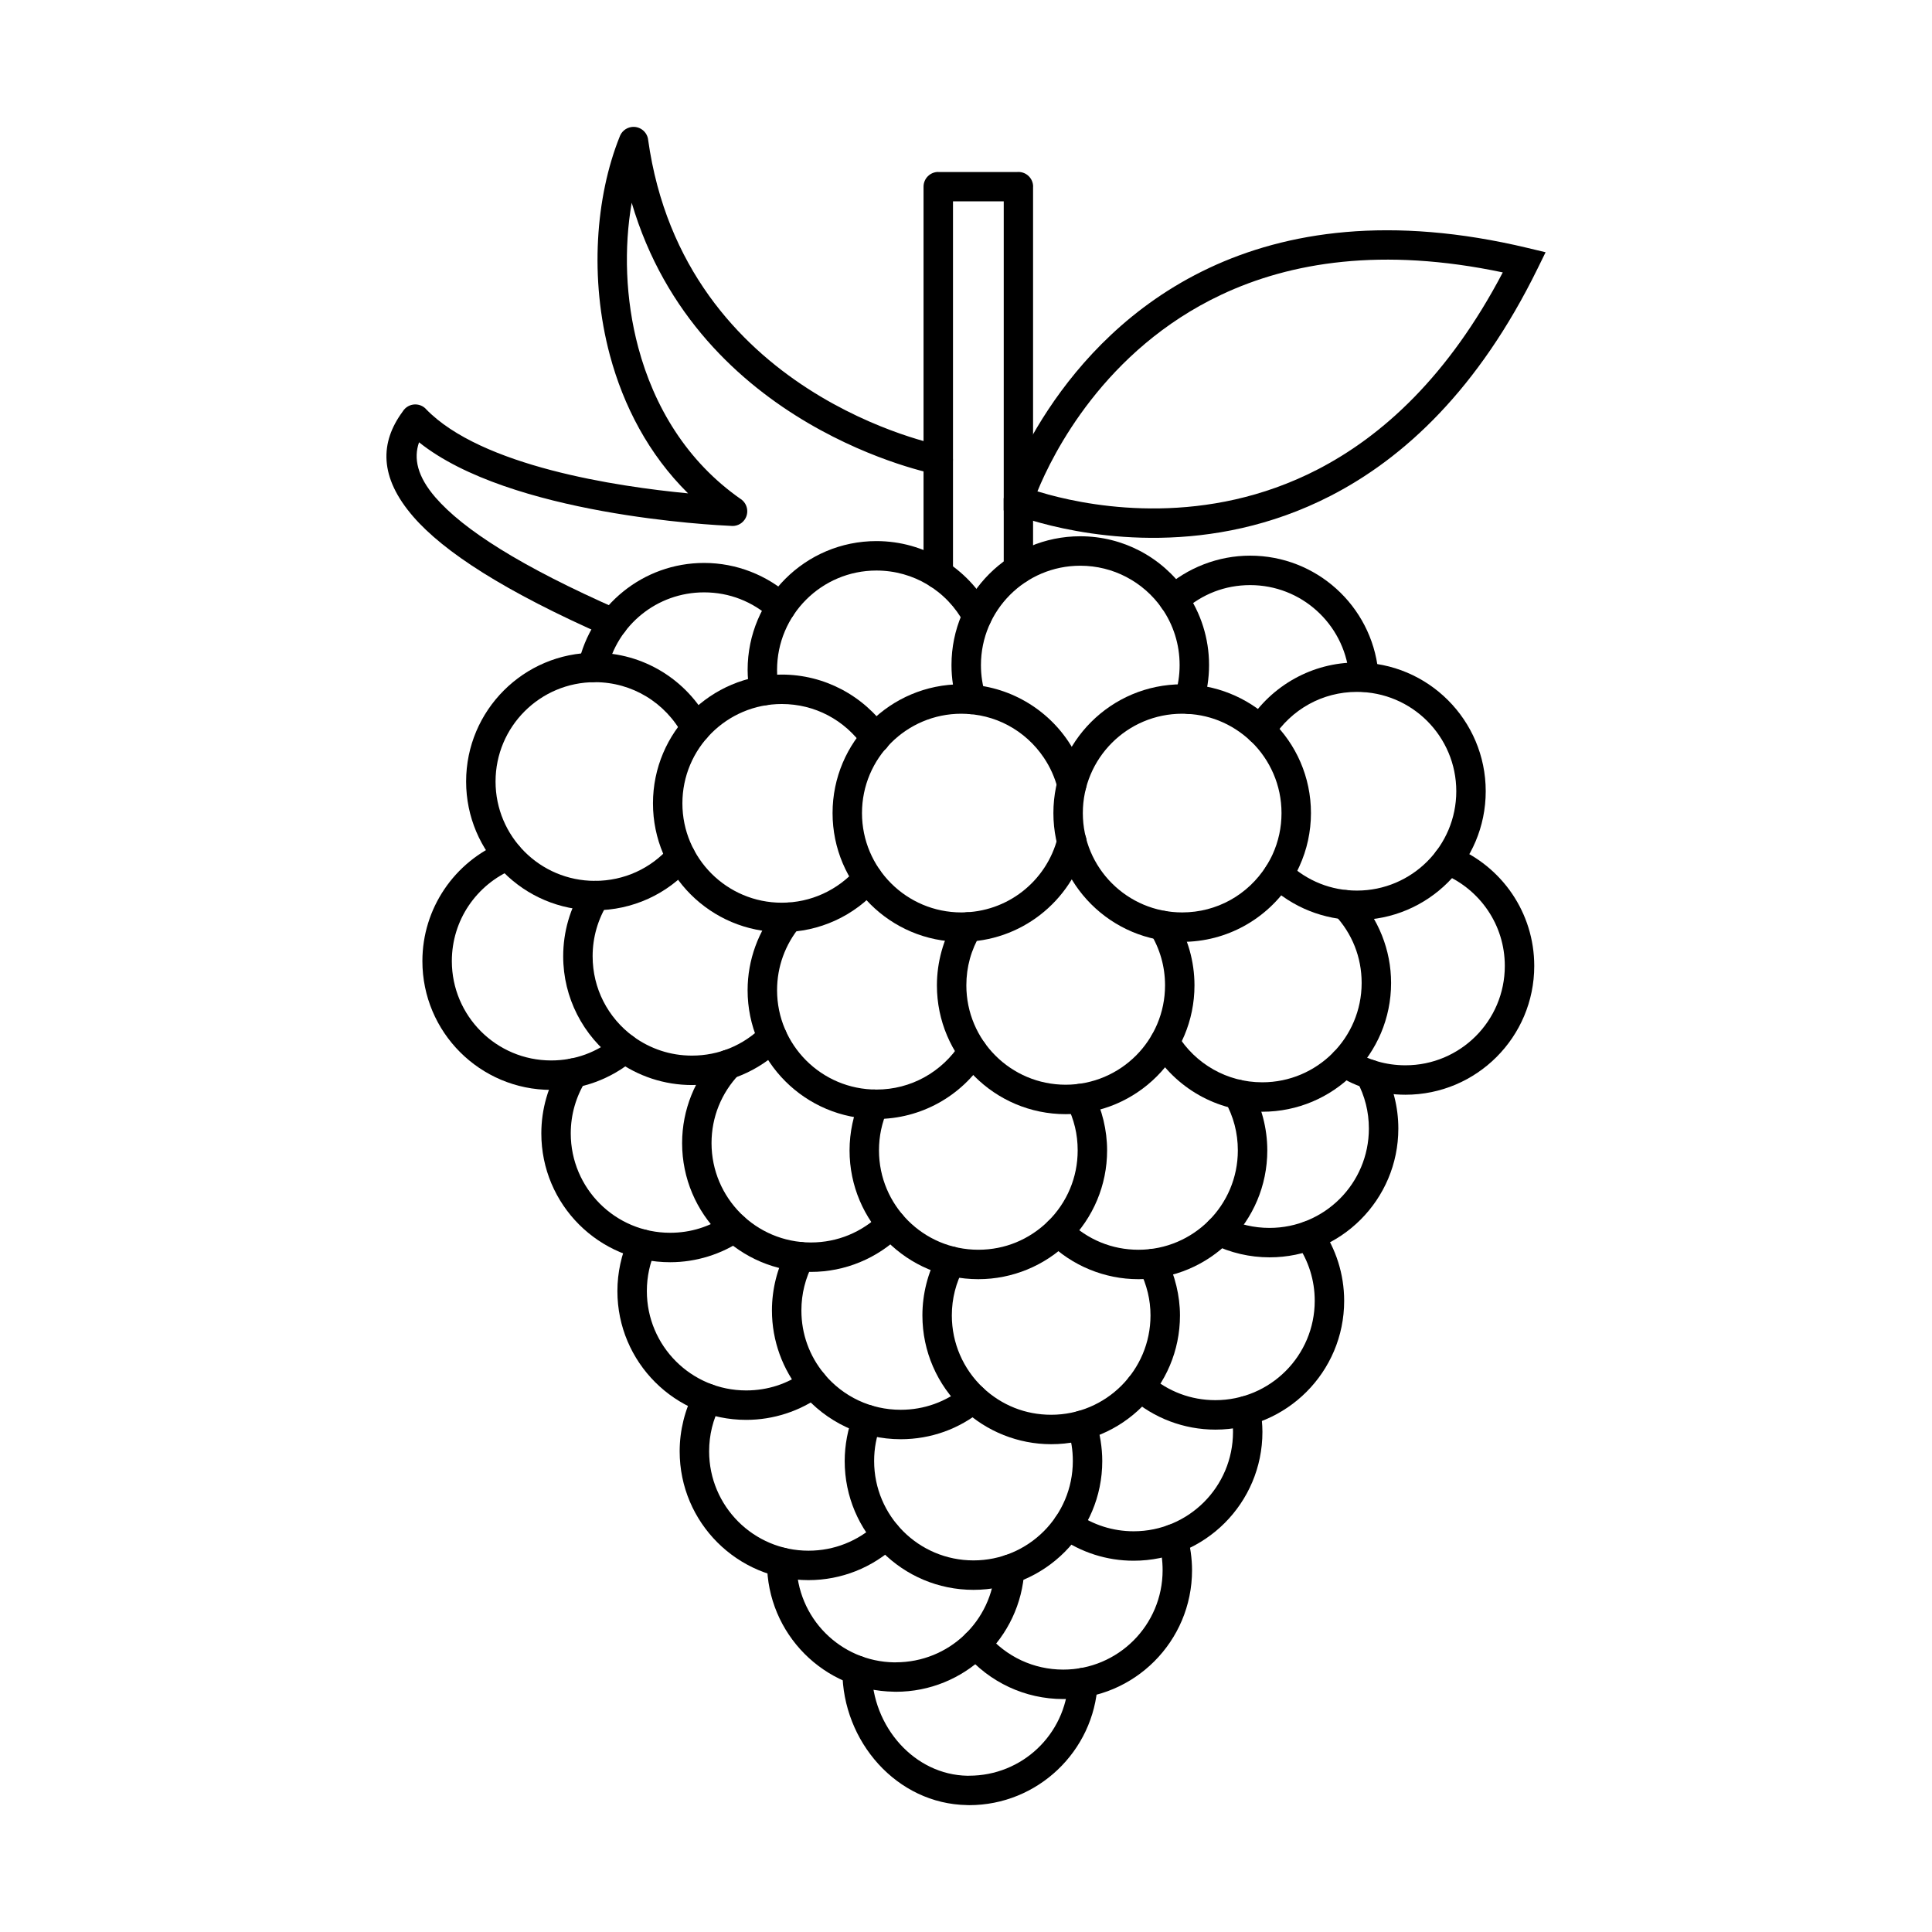
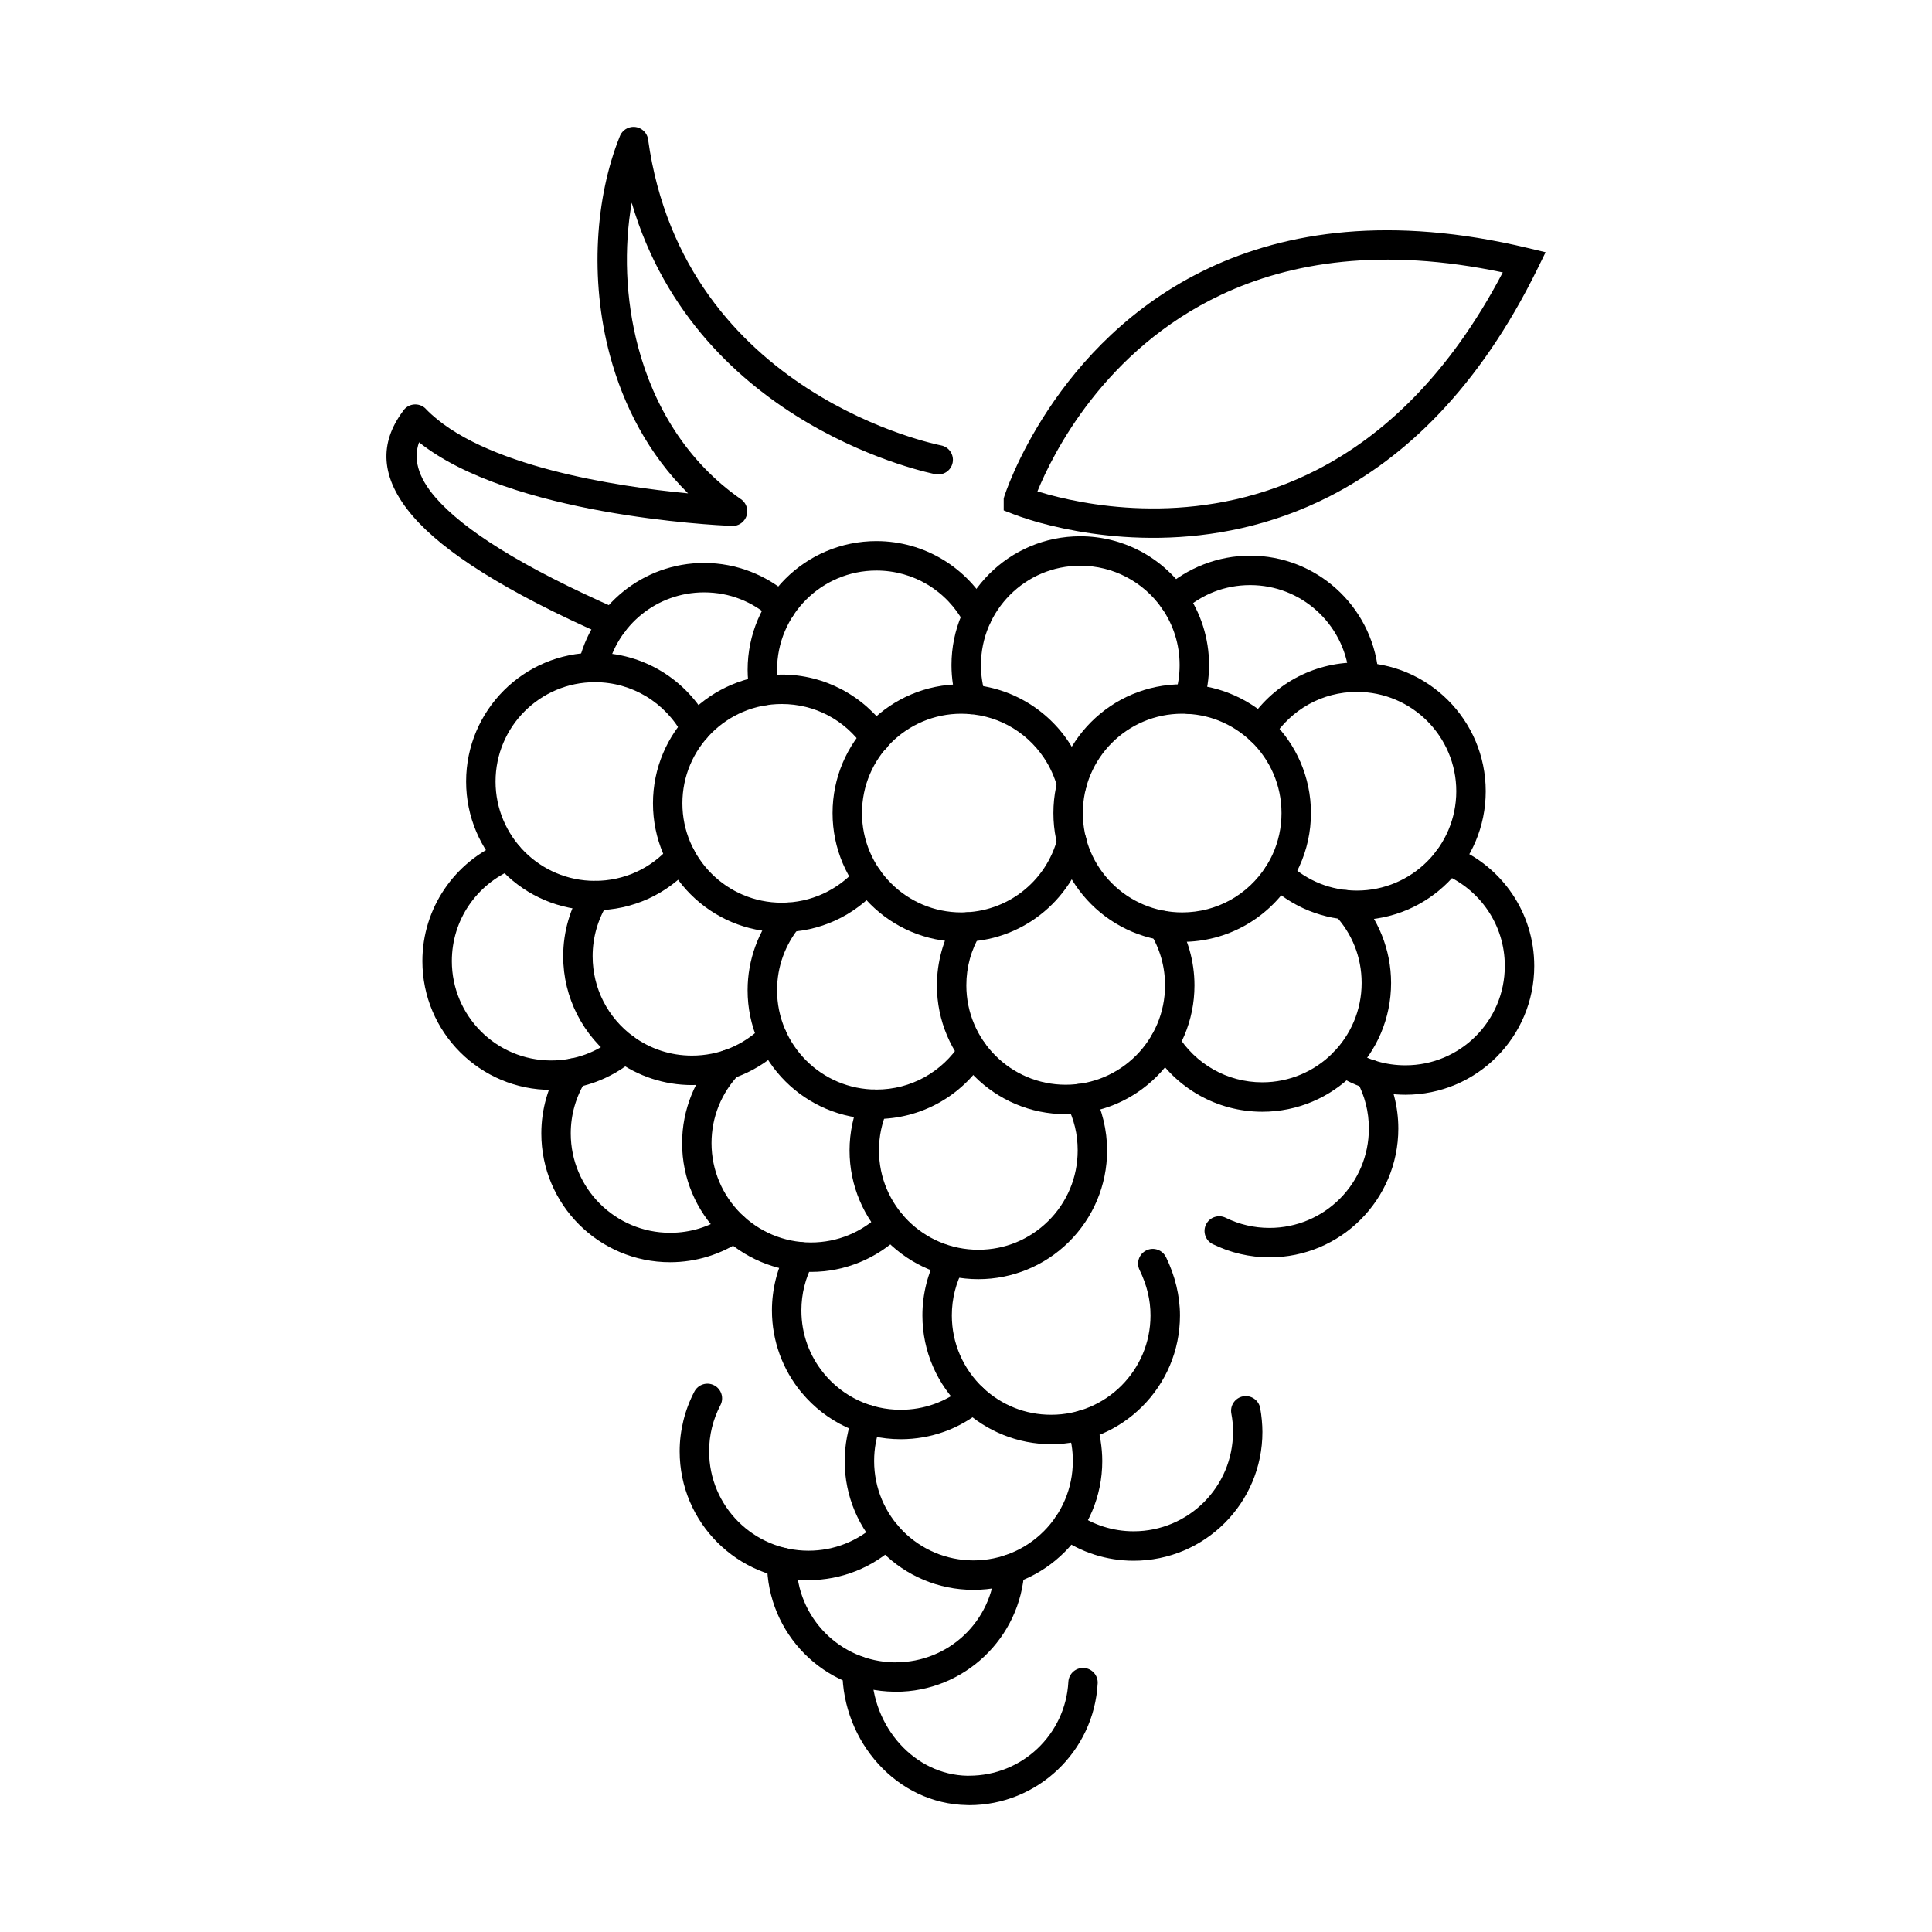
<svg xmlns="http://www.w3.org/2000/svg" fill="#000000" width="800px" height="800px" version="1.1" viewBox="144 144 512 512">
  <g>
    <path d="m431.83 367.95c0.531-2.086-0.73-4.211-2.82-4.738-2.086-0.531-4.211 0.73-4.738 2.82-1.473 5.754-4.832 10.742-9.375 14.266-4.449 3.449-10.047 5.504-16.133 5.504-7.269 0-13.852-2.945-18.617-7.711-4.762-4.762-7.711-11.348-7.711-18.617 0-7.269 2.945-13.852 7.711-18.617 4.762-4.762 11.348-7.711 18.617-7.711 4.5 0 8.703 1.105 12.359 3.055 3.816 2.031 7.078 4.992 9.496 8.582 0.832 1.234 1.559 2.535 2.168 3.887 0.613 1.363 1.113 2.766 1.48 4.188 0.539 2.078 2.66 3.328 4.738 2.789 2.078-0.539 3.328-2.66 2.789-4.738-0.492-1.902-1.133-3.719-1.906-5.438-0.801-1.773-1.742-3.461-2.809-5.047-3.106-4.613-7.328-8.434-12.297-11.082-4.789-2.551-10.238-4-16.016-4-9.422 0-17.957 3.82-24.133 9.996-6.176 6.176-9.996 14.707-9.996 24.133s3.82 17.957 9.996 24.133c6.176 6.176 14.707 9.996 24.133 9.996 7.859 0 15.105-2.668 20.887-7.148 5.91-4.582 10.273-11.055 12.18-18.504z" />
    <path d="m457.29 325.34c4.422 0 8.676 0.859 12.602 2.422 4.062 1.617 7.731 3.977 10.832 6.91h0.012c0.105 0.098 0.203 0.203 0.293 0.309 3.227 3.125 5.832 6.859 7.617 11.004 1.785 4.144 2.773 8.703 2.773 13.488 0 2.473-0.27 4.902-0.777 7.25-0.516 2.375-1.293 4.691-2.309 6.91-0.348 0.762-0.691 1.453-1.027 2.078v0.016l-0.035 0.062c-0.352 0.641-0.734 1.293-1.148 1.945-3.074 4.844-7.344 8.871-12.406 11.656-4.875 2.684-10.473 4.211-16.426 4.211-9.426 0-17.957-3.82-24.133-9.996-6.176-6.176-9.996-14.707-9.996-24.133 0-9.426 3.82-17.957 9.996-24.133 6.176-6.176 14.707-9.996 24.133-9.996zm9.734 9.645c-2.984-1.188-6.269-1.84-9.734-1.84-7.269 0-13.852 2.945-18.617 7.711-4.762 4.766-7.711 11.348-7.711 18.617 0 7.269 2.945 13.852 7.711 18.617 4.766 4.762 11.348 7.711 18.617 7.711 4.613 0 8.93-1.176 12.676-3.234 3.898-2.144 7.191-5.254 9.57-9.004 0.297-0.465 0.59-0.965 0.875-1.492l0.031-0.062 0.008 0.004c0.312-0.582 0.586-1.117 0.809-1.609 0.758-1.66 1.352-3.441 1.762-5.324 0.391-1.797 0.594-3.672 0.594-5.606 0-3.703-0.762-7.223-2.133-10.41-1.387-3.223-3.379-6.098-5.824-8.477-0.098-0.074-0.191-0.156-0.285-0.242l0.008-0.008c-2.414-2.281-5.246-4.109-8.355-5.348z" />
    <path d="m529.15 368.31c-1.996-0.801-4.262 0.168-5.059 2.164-0.801 1.996 0.168 4.262 2.164 5.059 4.906 1.969 9.098 5.379 12.039 9.723 2.836 4.188 4.496 9.254 4.496 14.73 0 7.269-2.945 13.852-7.711 18.617-4.766 4.762-11.348 7.711-18.617 7.711-2.594 0-5.066-0.359-7.371-1.031-2.418-0.703-4.688-1.742-6.758-3.059-1.809-1.152-4.211-0.621-5.363 1.188-1.152 1.809-0.621 4.211 1.188 5.363 2.691 1.715 5.641 3.062 8.77 3.973 3.059 0.891 6.258 1.367 9.535 1.367 9.426 0 17.957-3.82 24.133-9.996 6.176-6.176 9.996-14.711 9.996-24.133 0-7.086-2.156-13.648-5.836-19.09-3.801-5.617-9.234-10.031-15.605-12.586z" />
    <path d="m503.35 381.09c-1.473-1.566-3.938-1.641-5.5-0.168-1.566 1.473-1.641 3.938-0.168 5.5 2.277 2.414 4.102 5.242 5.336 8.352 1.184 2.981 1.832 6.258 1.832 9.719 0 7.269-2.945 13.852-7.711 18.617-4.766 4.762-11.348 7.711-18.617 7.711-4.707 0-9.105-1.227-12.906-3.367-3.965-2.234-7.285-5.453-9.625-9.309-1.109-1.836-3.5-2.422-5.336-1.312-1.836 1.109-2.422 3.5-1.312 5.336 3.047 5.023 7.344 9.203 12.461 12.082 4.938 2.781 10.641 4.371 16.719 4.371 9.426 0 17.957-3.82 24.133-9.996 6.176-6.176 9.996-14.707 9.996-24.133 0-4.414-0.855-8.66-2.414-12.582-1.609-4.055-3.965-7.719-6.891-10.82z" />
    <path d="m455.46 387.22c-1.129-1.824-3.523-2.394-5.348-1.266-1.824 1.129-2.394 3.523-1.266 5.348 1.254 2.027 2.242 4.254 2.914 6.625 0.645 2.273 0.988 4.691 0.988 7.207 0 7.269-2.945 13.852-7.711 18.617-4.766 4.762-11.348 7.711-18.617 7.711s-13.852-2.945-18.617-7.711c-4.762-4.762-7.711-11.348-7.711-18.617 0-2.465 0.324-4.816 0.93-7.016 0.629-2.285 1.566-4.457 2.769-6.473 1.102-1.844 0.504-4.231-1.34-5.332-1.844-1.102-4.231-0.504-5.332 1.34-1.551 2.594-2.766 5.422-3.594 8.422-0.805 2.922-1.234 5.961-1.234 9.059 0 9.422 3.82 17.957 9.996 24.133 6.176 6.176 14.707 9.996 24.133 9.996s17.957-3.82 24.133-9.996c6.176-6.176 9.996-14.707 9.996-24.133 0-3.211-0.453-6.332-1.293-9.309-0.867-3.055-2.152-5.945-3.797-8.605z" />
    <path d="m405.05 424.72c1.152-1.809 0.621-4.211-1.188-5.363-1.809-1.152-4.211-0.621-5.363 1.188-2.375 3.731-5.676 6.824-9.582 8.973-3.746 2.059-8.059 3.227-12.656 3.227-7.269 0-13.852-2.945-18.617-7.711-4.762-4.766-7.711-11.348-7.711-18.617 0-3.156 0.547-6.176 1.555-8.957 1.055-2.91 2.598-5.582 4.535-7.91 1.371-1.648 1.148-4.098-0.504-5.473-1.648-1.371-4.098-1.148-5.473 0.504-2.519 3.027-4.523 6.481-5.879 10.227-1.324 3.656-2.043 7.566-2.043 11.609 0 9.426 3.82 17.957 9.996 24.133 6.176 6.176 14.707 9.996 24.133 9.996 5.934 0 11.527-1.523 16.406-4.203 5.035-2.766 9.301-6.777 12.387-11.625z" />
    <path d="m376.89 379.32c1.414-1.617 1.25-4.074-0.367-5.488-1.617-1.414-4.074-1.25-5.488 0.367-2.449 2.812-5.508 5.102-8.973 6.68-3.316 1.508-7.004 2.348-10.891 2.348-7.269 0-13.852-2.945-18.617-7.711-4.762-4.766-7.711-11.348-7.711-18.617s2.945-13.852 7.711-18.617c4.762-4.762 11.348-7.711 18.617-7.711 4.422 0 8.574 1.074 12.199 2.973 3.769 1.973 7.012 4.852 9.445 8.355 1.23 1.766 3.66 2.203 5.426 0.977 1.766-1.227 2.203-3.656 0.977-5.426-3.125-4.5-7.332-8.219-12.246-10.793-4.742-2.484-10.117-3.887-15.797-3.887-9.426 0-17.957 3.82-24.133 9.996s-9.996 14.707-9.996 24.133 3.82 17.957 9.996 24.133c6.176 6.176 14.707 9.996 24.133 9.996 5.035 0 9.816-1.094 14.121-3.051 4.453-2.027 8.402-4.996 11.594-8.66z" />
    <path d="m327.37 373.54c1.406-1.625 1.227-4.082-0.395-5.488-1.625-1.406-4.082-1.227-5.488 0.395-2.492 2.871-5.535 5.113-8.898 6.644-3.379 1.535-7.098 2.348-10.934 2.348-7.277 0-13.852-2.949-18.613-7.707-4.769-4.769-7.715-11.355-7.715-18.621 0-7.269 2.945-13.852 7.711-18.617 4.766-4.762 11.348-7.711 18.617-7.711 4.973 0 9.621 1.375 13.582 3.762 4.109 2.481 7.484 6.043 9.727 10.285 1 1.902 3.356 2.633 5.258 1.633s2.633-3.356 1.629-5.258c-2.91-5.512-7.281-10.133-12.59-13.336-5.144-3.106-11.172-4.891-17.605-4.891-9.426 0-17.957 3.82-24.133 9.996s-9.996 14.707-9.996 24.133c0 9.418 3.82 17.953 10 24.137 6.172 6.172 14.699 9.992 24.129 9.992 4.938 0 9.742-1.055 14.133-3.051 4.375-1.988 8.328-4.91 11.582-8.656z" />
    <path d="m297.24 320.06c-0.453 2.106 0.883 4.18 2.988 4.633 2.106 0.453 4.18-0.883 4.633-2.988 1.297-5.977 4.621-11.211 9.227-14.922 4.5-3.625 10.23-5.801 16.504-5.801 3.375 0 6.586 0.621 9.512 1.758 3.051 1.18 5.836 2.926 8.23 5.113 1.59 1.449 4.055 1.332 5.5-0.258 1.449-1.59 1.332-4.055-0.258-5.5-3.078-2.809-6.691-5.062-10.668-6.606-3.844-1.488-8-2.305-12.316-2.305-8.105 0-15.535 2.828-21.383 7.539-5.981 4.816-10.293 11.602-11.969 19.344z" />
    <path d="m342.7 327.73c0.387 2.113 2.414 3.512 4.527 3.125 2.113-0.387 3.512-2.414 3.125-4.527-0.148-0.797-0.258-1.594-0.328-2.383-0.062-0.688-0.094-1.496-0.094-2.418 0-7.269 2.945-13.852 7.711-18.617 4.766-4.762 11.348-7.711 18.617-7.711 4.977 0 9.605 1.363 13.543 3.727 4.102 2.461 7.469 6.008 9.719 10.23 1.012 1.895 3.363 2.609 5.258 1.602 1.895-1.012 2.609-3.363 1.602-5.258-2.914-5.469-7.277-10.059-12.586-13.25-5.129-3.078-11.121-4.856-17.535-4.856-9.426 0-17.957 3.82-24.133 9.996-6.176 6.176-9.996 14.707-9.996 24.133 0 0.941 0.051 1.984 0.156 3.117 0.098 1.059 0.238 2.086 0.422 3.082z" />
    <path d="m397.74 330.54c0.648 2.055 2.84 3.191 4.891 2.547 2.055-0.648 3.191-2.84 2.547-4.891-0.402-1.27-0.711-2.574-0.914-3.902-0.203-1.312-0.305-2.664-0.305-4.043 0-7.25 2.945-13.848 7.723-18.629 4.75-4.75 11.316-7.699 18.605-7.699 4.387 0 8.52 1.07 12.152 2.961 3.789 1.973 7.031 4.824 9.445 8.277 1.512 2.156 2.707 4.57 3.523 7.164 0.781 2.488 1.203 5.148 1.203 7.922 0 1.371-0.102 2.711-0.301 4.012-0.207 1.344-0.508 2.641-0.898 3.891-0.641 2.055 0.508 4.238 2.559 4.875 2.055 0.641 4.238-0.508 4.875-2.559 0.516-1.645 0.91-3.332 1.172-5.047 0.258-1.695 0.395-3.422 0.395-5.168 0-3.555-0.551-6.996-1.57-10.238-1.051-3.34-2.609-6.469-4.594-9.301-3.152-4.504-7.344-8.203-12.219-10.746-4.715-2.457-10.074-3.848-15.75-3.848-9.449 0-17.961 3.824-24.121 9.984-6.191 6.191-10.008 14.746-10.008 24.145 0 1.762 0.137 3.496 0.398 5.203 0.27 1.75 0.668 3.453 1.188 5.094z" />
    <path d="m452.46 300.04c-1.598 1.438-1.727 3.902-0.289 5.5s3.902 1.727 5.5 0.289c2.398-2.16 5.168-3.883 8.184-5.043 2.902-1.113 6.086-1.727 9.449-1.727 6.773 0 12.938 2.547 17.59 6.731 4.719 4.242 7.898 10.152 8.598 16.781l0.047 0.578-0.004 0.016 0.012 0.121 0.039 0.457c0.301 5.109 8.074 4.656 7.773-0.457l-0.035-0.582c-0.004-0.059-0.004-0.117-0.012-0.18h-0.004l-0.078-0.746c-0.91-8.621-5.023-16.293-11.129-21.781-6.043-5.434-14.035-8.742-22.801-8.742-4.273 0-8.395 0.805-12.223 2.273-3.965 1.523-7.559 3.742-10.621 6.504z" />
    <path d="m510.48 426.88c-1.02-1.895-3.379-2.602-5.273-1.586-1.895 1.02-2.602 3.379-1.586 5.273 1.02 1.887 1.816 3.914 2.352 6.047 0.52 2.055 0.793 4.223 0.793 6.465 0 7.269-2.945 13.852-7.711 18.617-4.766 4.762-11.348 7.711-18.617 7.711-2.082 0-4.086-0.234-5.988-0.676-1.969-0.457-3.856-1.137-5.625-2.008-1.926-0.949-4.262-0.16-5.211 1.77-0.949 1.926-0.16 4.262 1.77 5.211 2.309 1.137 4.766 2.023 7.332 2.617 2.504 0.582 5.094 0.887 7.727 0.887 9.426 0 17.957-3.82 24.133-9.996 6.176-6.176 9.996-14.707 9.996-24.133 0-2.867-0.359-5.668-1.039-8.355-0.695-2.762-1.73-5.394-3.055-7.844z" />
-     <path d="m475.44 432.12c-1.051-1.867-3.422-2.531-5.289-1.477-1.867 1.051-2.531 3.422-1.477 5.289 1.09 1.93 1.941 4.019 2.519 6.231 0.551 2.109 0.848 4.356 0.848 6.707 0 7.269-2.945 13.852-7.711 18.617-4.766 4.762-11.348 7.711-18.617 7.711-3.559 0-6.93-0.691-9.984-1.945-3.195-1.312-6.082-3.238-8.512-5.633-1.531-1.508-3.996-1.484-5.5 0.047-1.508 1.531-1.484 3.996 0.047 5.5 3.133 3.09 6.867 5.578 11.012 7.277 4.016 1.645 8.387 2.555 12.941 2.555 9.426 0 17.957-3.82 24.133-9.996 6.176-6.176 9.996-14.711 9.996-24.133 0-2.961-0.391-5.863-1.121-8.656-0.746-2.852-1.859-5.562-3.285-8.09z" />
    <path d="m433.66 433.36c-0.977-1.91-3.316-2.668-5.227-1.691-1.91 0.977-2.668 3.316-1.691 5.227 0.934 1.824 1.656 3.769 2.144 5.797 0.465 1.938 0.711 4.004 0.711 6.176 0 3.613-0.719 7.047-2.023 10.16-1.355 3.246-3.344 6.16-5.805 8.586-2.43 2.394-5.316 4.324-8.512 5.637-3.055 1.254-6.426 1.945-9.988 1.945-7.269 0-13.852-2.945-18.617-7.711-4.762-4.766-7.711-11.348-7.711-18.617 0-1.906 0.191-3.734 0.559-5.469 0.375-1.785 0.945-3.523 1.684-5.188 0.867-1.969-0.027-4.269-1.996-5.137s-4.269 0.027-5.137 1.996c-0.938 2.121-1.672 4.379-2.168 6.742-0.484 2.305-0.742 4.664-0.742 7.055 0 9.426 3.82 17.957 9.996 24.133 6.176 6.176 14.707 9.996 24.133 9.996 4.559 0 8.93-0.91 12.941-2.555 4.144-1.699 7.879-4.191 11.012-7.281 3.203-3.16 5.781-6.941 7.539-11.145 1.695-4.055 2.633-8.5 2.633-13.148 0-2.695-0.332-5.367-0.957-7.973-0.637-2.644-1.578-5.172-2.785-7.535z" />
    <path d="m382.93 471.15c1.523-1.516 1.531-3.981 0.016-5.5-1.516-1.523-3.977-1.531-5.5-0.016-2.426 2.41-5.316 4.348-8.523 5.668-3.07 1.266-6.457 1.965-10.031 1.965-7.269 0-13.852-2.945-18.617-7.711-4.762-4.766-7.711-11.348-7.711-18.617 0-3.477 0.664-6.777 1.867-9.785 1.258-3.141 3.106-5.988 5.41-8.398 1.48-1.559 1.418-4.019-0.137-5.5-1.559-1.48-4.019-1.422-5.5 0.137-2.973 3.117-5.363 6.797-6.992 10.867-1.578 3.941-2.445 8.219-2.445 12.68 0 9.426 3.82 17.957 9.996 24.133s14.711 9.996 24.133 9.996c4.574 0 8.965-0.914 12.988-2.574 4.164-1.715 7.914-4.231 11.051-7.348z" />
    <path d="m340.8 472.57c1.777-1.211 2.234-3.633 1.02-5.41-1.211-1.777-3.633-2.234-5.41-1.02-2.152 1.469-4.531 2.625-7.059 3.406-2.434 0.75-5.039 1.152-7.766 1.152-7.269 0-13.852-2.945-18.617-7.711-4.762-4.766-7.711-11.348-7.711-18.617 0-2.523 0.352-4.961 1.012-7.262 0.684-2.383 1.691-4.629 2.977-6.684 1.137-1.824 0.578-4.227-1.25-5.363-1.824-1.137-4.227-0.578-5.363 1.25-1.668 2.668-2.977 5.578-3.859 8.668-0.859 2.996-1.316 6.148-1.316 9.395 0 9.426 3.82 17.957 9.996 24.133 6.176 6.176 14.707 9.996 24.133 9.996 3.469 0 6.848-0.531 10.051-1.52 3.297-1.016 6.383-2.516 9.16-4.41z" />
    <path d="m351.44 421.61c1.523-1.516 1.531-3.981 0.016-5.5-1.516-1.523-3.981-1.531-5.5-0.016-2.43 2.418-5.32 4.359-8.531 5.684-3.074 1.27-6.465 1.969-10.043 1.969-2.879 0-5.637-0.453-8.203-1.297-2.668-0.875-5.152-2.164-7.371-3.793-3.324-2.441-6.055-5.644-7.934-9.348-1.805-3.559-2.82-7.602-2.82-11.891 0-2.543 0.355-4.992 1.023-7.309 0.691-2.402 1.707-4.652 2.992-6.699 1.145-1.816 0.598-4.219-1.219-5.363s-4.219-0.598-5.363 1.219c-1.691 2.688-3.016 5.617-3.906 8.711-0.863 3.004-1.328 6.172-1.328 9.441 0 5.527 1.324 10.758 3.676 15.395 2.438 4.809 5.973 8.961 10.277 12.121 2.875 2.113 6.098 3.785 9.562 4.922 3.352 1.098 6.922 1.691 10.613 1.691 4.582 0 8.973-0.918 13-2.578 4.168-1.719 7.918-4.238 11.059-7.359z" />
    <path d="m312.06 424.8c1.641-1.387 1.848-3.844 0.457-5.488-1.387-1.641-3.844-1.848-5.488-0.457-2.332 1.969-5.008 3.535-7.918 4.598-2.801 1.02-5.844 1.578-9.039 1.578-7.269 0-13.852-2.945-18.617-7.711-4.762-4.766-7.711-11.348-7.711-18.617 0-5.441 1.637-10.484 4.441-14.664 2.902-4.324 7.047-7.738 11.91-9.73 1.984-0.809 2.941-3.074 2.133-5.059-0.809-1.984-3.074-2.941-5.059-2.133-6.324 2.586-11.695 7.008-15.445 12.594-3.652 5.441-5.785 11.977-5.785 18.992 0 9.426 3.82 17.957 9.996 24.133 6.176 6.176 14.707 9.996 24.133 9.996 4.086 0 8.023-0.73 11.691-2.066 3.797-1.387 7.273-3.418 10.293-5.969z" />
-     <path d="m361.77 513.79c1.742-1.262 2.133-3.699 0.867-5.441-1.262-1.742-3.699-2.133-5.441-0.867-2.219 1.609-4.68 2.879-7.309 3.731-2.539 0.82-5.273 1.266-8.137 1.266-7.269 0-13.852-2.945-18.617-7.711-4.762-4.762-7.711-11.348-7.711-18.617 0-1.93 0.203-3.793 0.586-5.574 0.395-1.832 0.984-3.602 1.746-5.285 0.883-1.961 0.012-4.266-1.949-5.152-1.961-0.883-4.266-0.012-5.152 1.949-0.984 2.172-1.75 4.473-2.266 6.871-0.504 2.34-0.77 4.746-0.77 7.191 0 9.422 3.82 17.957 9.996 24.133 6.176 6.176 14.707 9.996 24.133 9.996 3.644 0 7.18-0.582 10.512-1.664 3.453-1.117 6.652-2.758 9.5-4.824z" />
    <path d="m404.35 517.65c1.656-1.363 1.898-3.812 0.535-5.473-1.363-1.656-3.812-1.898-5.473-0.535-2.297 1.891-4.938 3.402-7.824 4.438-2.769 0.992-5.758 1.527-8.887 1.527-4.012 0-7.793-0.883-11.16-2.457-3.519-1.648-6.617-4.051-9.074-7l0.008-0.016c-0.047-0.055-0.094-0.105-0.141-0.16-1.883-2.293-3.383-4.898-4.406-7.731-1.004-2.773-1.551-5.793-1.551-8.965 0-2.223 0.27-4.371 0.781-6.406 0.535-2.137 1.316-4.152 2.312-6.012 1.012-1.895 0.293-4.246-1.602-5.258-1.895-1.012-4.246-0.293-5.258 1.602-1.316 2.453-2.336 5.066-3.016 7.781-0.668 2.676-1.023 5.457-1.023 8.297 0 4.055 0.719 7.969 2.039 11.617 1.336 3.691 3.285 7.078 5.723 10.043 0.047 0.066 0.098 0.129 0.148 0.191l0.004-0.004 0.004 0.004 0.008-0.008c3.188 3.82 7.195 6.934 11.75 9.066 4.41 2.066 9.309 3.219 14.453 3.219 4.039 0 7.91-0.699 11.508-1.984 3.703-1.324 7.125-3.293 10.141-5.777z" />
    <path d="m453 477.17c-0.934-1.938-3.262-2.746-5.195-1.812-1.938 0.934-2.746 3.262-1.812 5.195 0.945 1.941 1.699 3.965 2.195 6.039 0.453 1.891 0.707 3.898 0.707 6.008 0 7.269-2.945 13.852-7.711 18.617-4.762 4.762-11.348 7.711-18.617 7.711-3.457 0-6.734-0.648-9.711-1.832-3.109-1.234-5.938-3.055-8.348-5.328-2.59-2.441-4.684-5.406-6.121-8.734-1.379-3.191-2.141-6.719-2.141-10.434 0-2.246 0.277-4.422 0.801-6.484 0.535-2.113 1.336-4.141 2.371-6.047 1.027-1.895 0.324-4.262-1.57-5.289-1.895-1.027-4.262-0.324-5.289 1.57-1.324 2.445-2.363 5.086-3.07 7.875-0.68 2.695-1.043 5.5-1.043 8.375 0 4.797 0.992 9.363 2.785 13.512 1.855 4.301 4.578 8.148 7.949 11.324 3.102 2.922 6.766 5.273 10.82 6.883 3.922 1.555 8.168 2.41 12.578 2.41 9.422 0 17.957-3.82 24.133-9.996 6.176-6.176 9.996-14.707 9.996-24.133 0-2.648-0.34-5.258-0.949-7.805-0.648-2.699-1.59-5.246-2.746-7.625z" />
-     <path d="m494.08 469.23c-1.227-1.758-3.652-2.188-5.41-0.961-1.758 1.23-2.188 3.652-0.961 5.41 1.504 2.152 2.695 4.562 3.508 7.152 0.781 2.484 1.199 5.137 1.199 7.898 0 7.269-2.945 13.852-7.711 18.617-4.766 4.762-11.348 7.711-18.617 7.711-3.277 0-6.398-0.59-9.262-1.664-2.996-1.125-5.734-2.781-8.09-4.844-1.617-1.414-4.074-1.25-5.488 0.367-1.414 1.617-1.25 4.074 0.367 5.488 3.062 2.68 6.602 4.824 10.469 6.277 3.754 1.41 7.801 2.184 12.004 2.184 9.426 0 17.957-3.82 24.133-9.996 6.176-6.176 9.996-14.707 9.996-24.133 0-3.543-0.547-6.977-1.566-10.215-1.043-3.328-2.598-6.453-4.574-9.285z" />
    <path d="m477.97 517.16c-0.395-2.113-2.43-3.504-4.543-3.109-2.113 0.395-3.504 2.43-3.109 4.543 0.156 0.832 0.27 1.637 0.344 2.418 0.066 0.707 0.098 1.531 0.098 2.465 0 7.269-2.945 13.852-7.711 18.617-4.766 4.762-11.348 7.711-18.617 7.711-2.781 0-5.461-0.43-7.977-1.227-2.609-0.828-5.039-2.047-7.219-3.59-1.758-1.238-4.188-0.812-5.426 0.945-1.238 1.758-0.812 4.188 0.945 5.426 2.836 2.004 5.984 3.586 9.352 4.656 3.262 1.035 6.731 1.594 10.32 1.594 9.426 0 17.957-3.82 24.133-9.996 6.176-6.176 9.996-14.711 9.996-24.133 0-0.961-0.055-2.019-0.16-3.164-0.102-1.102-0.246-2.152-0.434-3.148z" />
    <path d="m434.4 520.51c-0.672-2.047-2.879-3.156-4.922-2.484-2.047 0.672-3.156 2.879-2.484 4.922 0.445 1.352 0.781 2.711 0.996 4.055 0.211 1.312 0.32 2.715 0.32 4.191 0 7.269-2.945 13.852-7.711 18.617-4.762 4.762-11.348 7.711-18.617 7.711s-13.852-2.945-18.617-7.711c-4.762-4.766-7.711-11.348-7.711-18.617 0-1.703 0.152-3.34 0.445-4.891 0.305-1.609 0.758-3.184 1.352-4.695 0.781-2.004-0.207-4.262-2.211-5.043-2.004-0.781-4.262 0.207-5.043 2.211-0.762 1.941-1.348 3.984-1.746 6.098-0.391 2.086-0.598 4.199-0.598 6.324 0 9.426 3.82 17.957 9.996 24.133 6.176 6.176 14.707 9.996 24.133 9.996 9.422 0 17.957-3.82 24.133-9.996s9.996-14.707 9.996-24.133c0-1.785-0.152-3.598-0.441-5.414-0.297-1.852-0.723-3.613-1.27-5.273z" />
    <path d="m381.55 553.54c1.566-1.465 1.648-3.922 0.184-5.484-1.465-1.566-3.922-1.648-5.484-0.184-2.383 2.231-5.199 4.023-8.32 5.254-2.984 1.18-6.25 1.824-9.676 1.824-7.269 0-13.852-2.945-18.617-7.711-4.762-4.766-7.711-11.348-7.711-18.617 0-2.195 0.262-4.309 0.75-6.305 0.512-2.078 1.27-4.062 2.242-5.918 1-1.902 0.27-4.258-1.633-5.258s-4.258-0.27-5.258 1.633c-1.266 2.41-2.25 4.984-2.914 7.684-0.652 2.644-0.996 5.379-0.996 8.164 0 9.426 3.82 17.957 9.996 24.133s14.707 9.996 24.133 9.996c4.402 0 8.625-0.84 12.508-2.375 4.012-1.582 7.664-3.918 10.785-6.84z" />
    <path d="m415.47 560.06c0.109-2.144-1.543-3.977-3.688-4.086-2.144-0.109-3.977 1.543-4.086 3.688-0.375 6.957-3.449 13.191-8.188 17.68-4.707 4.457-11.082 7.188-18.109 7.188v0.016h-0.141v-0.016c-0.102 0-0.207 0.004-0.309 0.012-7.129-0.117-13.562-3.066-18.23-7.769-4.727-4.762-7.644-11.34-7.644-18.605h-0.016v-0.152c0-2.144-1.738-3.887-3.887-3.887-2.144 0-3.887 1.738-3.887 3.887v0.152h-0.016c0 9.391 3.789 17.906 9.93 24.094 6.051 6.094 14.398 9.914 23.664 10.055 0.125 0.012 0.25 0.02 0.379 0.02l0.008-0.016h0.148v0.016c9.066 0 17.32-3.555 23.441-9.355 6.152-5.824 10.141-13.91 10.625-22.922z" />
-     <path d="m458.61 550.79c-0.59-2.07-2.746-3.269-4.816-2.684-2.07 0.59-3.269 2.746-2.684 4.816 0.336 1.18 0.59 2.371 0.754 3.559 0.16 1.152 0.242 2.371 0.242 3.652 0 7.269-2.945 13.852-7.711 18.617-4.766 4.762-11.348 7.711-18.617 7.711-3.965 0-7.719-0.871-11.074-2.426-3.492-1.621-6.57-3.988-9.035-6.894-1.387-1.641-3.844-1.848-5.488-0.457-1.641 1.387-1.844 3.844-0.457 5.488 3.188 3.766 7.184 6.832 11.715 8.938 4.367 2.027 9.227 3.156 14.336 3.156 9.426 0 17.957-3.82 24.133-9.996 6.176-6.176 9.996-14.711 9.996-24.133 0-1.555-0.113-3.133-0.336-4.719-0.223-1.602-0.547-3.148-0.969-4.625z" />
    <path d="m474.77 335.42c-1.152 1.816-0.613 4.227 1.203 5.379 1.816 1.152 4.227 0.613 5.379-1.203 2.379-3.75 5.676-6.859 9.574-9.004 3.746-2.062 8.062-3.234 12.676-3.234 7.269 0 13.852 2.945 18.617 7.711 4.762 4.766 7.711 11.348 7.711 18.617s-2.945 13.852-7.711 18.617c-4.766 4.762-11.348 7.711-18.617 7.711-3.469 0-6.75-0.652-9.738-1.84-3.133-1.246-5.965-3.07-8.363-5.34-1.559-1.473-4.012-1.406-5.484 0.152-1.473 1.559-1.406 4.012 0.152 5.484 3.117 2.949 6.789 5.316 10.832 6.926 3.926 1.562 8.18 2.422 12.602 2.422 9.426 0 17.957-3.82 24.133-9.996s9.996-14.707 9.996-24.133c0-9.426-3.82-17.957-9.996-24.133-6.176-6.176-14.707-9.996-24.133-9.996-5.953 0-11.547 1.527-16.422 4.211-5.062 2.785-9.332 6.812-12.406 11.656z" />
-     <path d="m410 294.83c0 2.144 1.738 3.887 3.887 3.887 2.144 0 3.887-1.738 3.887-3.887v-101.36h0.016c0-2.156-1.746-3.902-3.902-3.902-0.113 0-0.227 0.004-0.34 0.016h-20.898v-0.016c-2.156 0-3.902 1.746-3.902 3.902v102.65c0 2.156 1.746 3.902 3.902 3.902s3.902-1.746 3.902-3.902v-98.762h13.449z" />
    <path d="m391.89 269.66c2.106 0.422 4.152-0.945 4.57-3.047 0.422-2.106-0.945-4.152-3.047-4.57-0.195-0.039-68.176-13.109-77.66-81.055l-3.856 0.535 3.863-0.539c-0.297-2.133-2.269-3.621-4.402-3.324-1.508 0.211-2.695 1.258-3.156 2.609-6.344 15.836-8.027 37.512-2.578 57.863 3.59 13.41 10.266 26.285 20.719 36.613-18.828-1.797-54.797-7.144-69.484-22.363l0.004-0.012c-1.496-1.551-3.965-1.594-5.516-0.098-0.25 0.242-0.461 0.508-0.629 0.789-6.031 8.168-6.289 17.352 2.785 27.836 8.07 9.324 24.172 19.836 51.398 31.797 1.969 0.859 4.262-0.043 5.121-2.012 0.859-1.969-0.043-4.262-2.012-5.121-26.078-11.457-41.273-21.262-48.625-29.754-4.762-5.5-5.844-10.32-4.332-14.594 24.105 19.273 78.07 21.953 82.609 22.148 1.387 0.168 2.816-0.418 3.672-1.645 1.23-1.77 0.793-4.199-0.973-5.43l-0.004 0.004c-14.418-10.027-23.055-24.684-27.199-40.168-3.477-12.984-3.809-26.516-1.754-38.398 17.586 59.844 80.297 71.906 80.492 71.945z" />
    <path d="m542.25 216.19c-31.992-6.75-56.305-2.695-74.559 5.898-31.125 14.648-44.773 42.367-48.762 52.129 0.84 0.258 1.82 0.543 2.949 0.852 12.75 3.469 41.836 8.492 71.176-6.59 17.332-8.906 34.805-24.848 49.199-52.289zm-77.883-1.145c20.562-9.68 48.117-14.035 84.504-5.328l4.727 1.133-2.137 4.356c-15.652 31.898-35.301 50.148-54.844 60.195-31.754 16.32-63.07 10.93-76.781 7.199-4.469-1.215-7.316-2.367-7.328-2.367l-2.516-0.969v-3.188l0.184-0.602c0.004-0.008 12.938-41.008 54.191-60.426z" />
    <path d="m434.9 590.11c0.109-2.144-1.543-3.977-3.688-4.086-2.144-0.109-3.977 1.543-4.086 3.688-0.375 6.957-3.449 13.191-8.188 17.68-4.707 4.457-11.082 7.188-18.109 7.188v0.016h-0.129v-0.016c-0.102 0-0.207 0.004-0.305 0.012-7.043-0.125-13.309-3.363-17.844-8.348-4.664-5.125-7.5-12.086-7.5-19.434h-0.016v-0.156c0-2.144-1.738-3.887-3.887-3.887-2.144 0-3.887 1.738-3.887 3.887v0.156h-0.016c0 9.32 3.606 18.156 9.543 24.68 5.922 6.504 14.168 10.723 23.516 10.875 0.125 0.012 0.25 0.02 0.379 0.02l0.008-0.016h0.137v0.016c9.066 0 17.316-3.555 23.441-9.355 6.152-5.824 10.141-13.91 10.625-22.922z" />
  </g>
</svg>